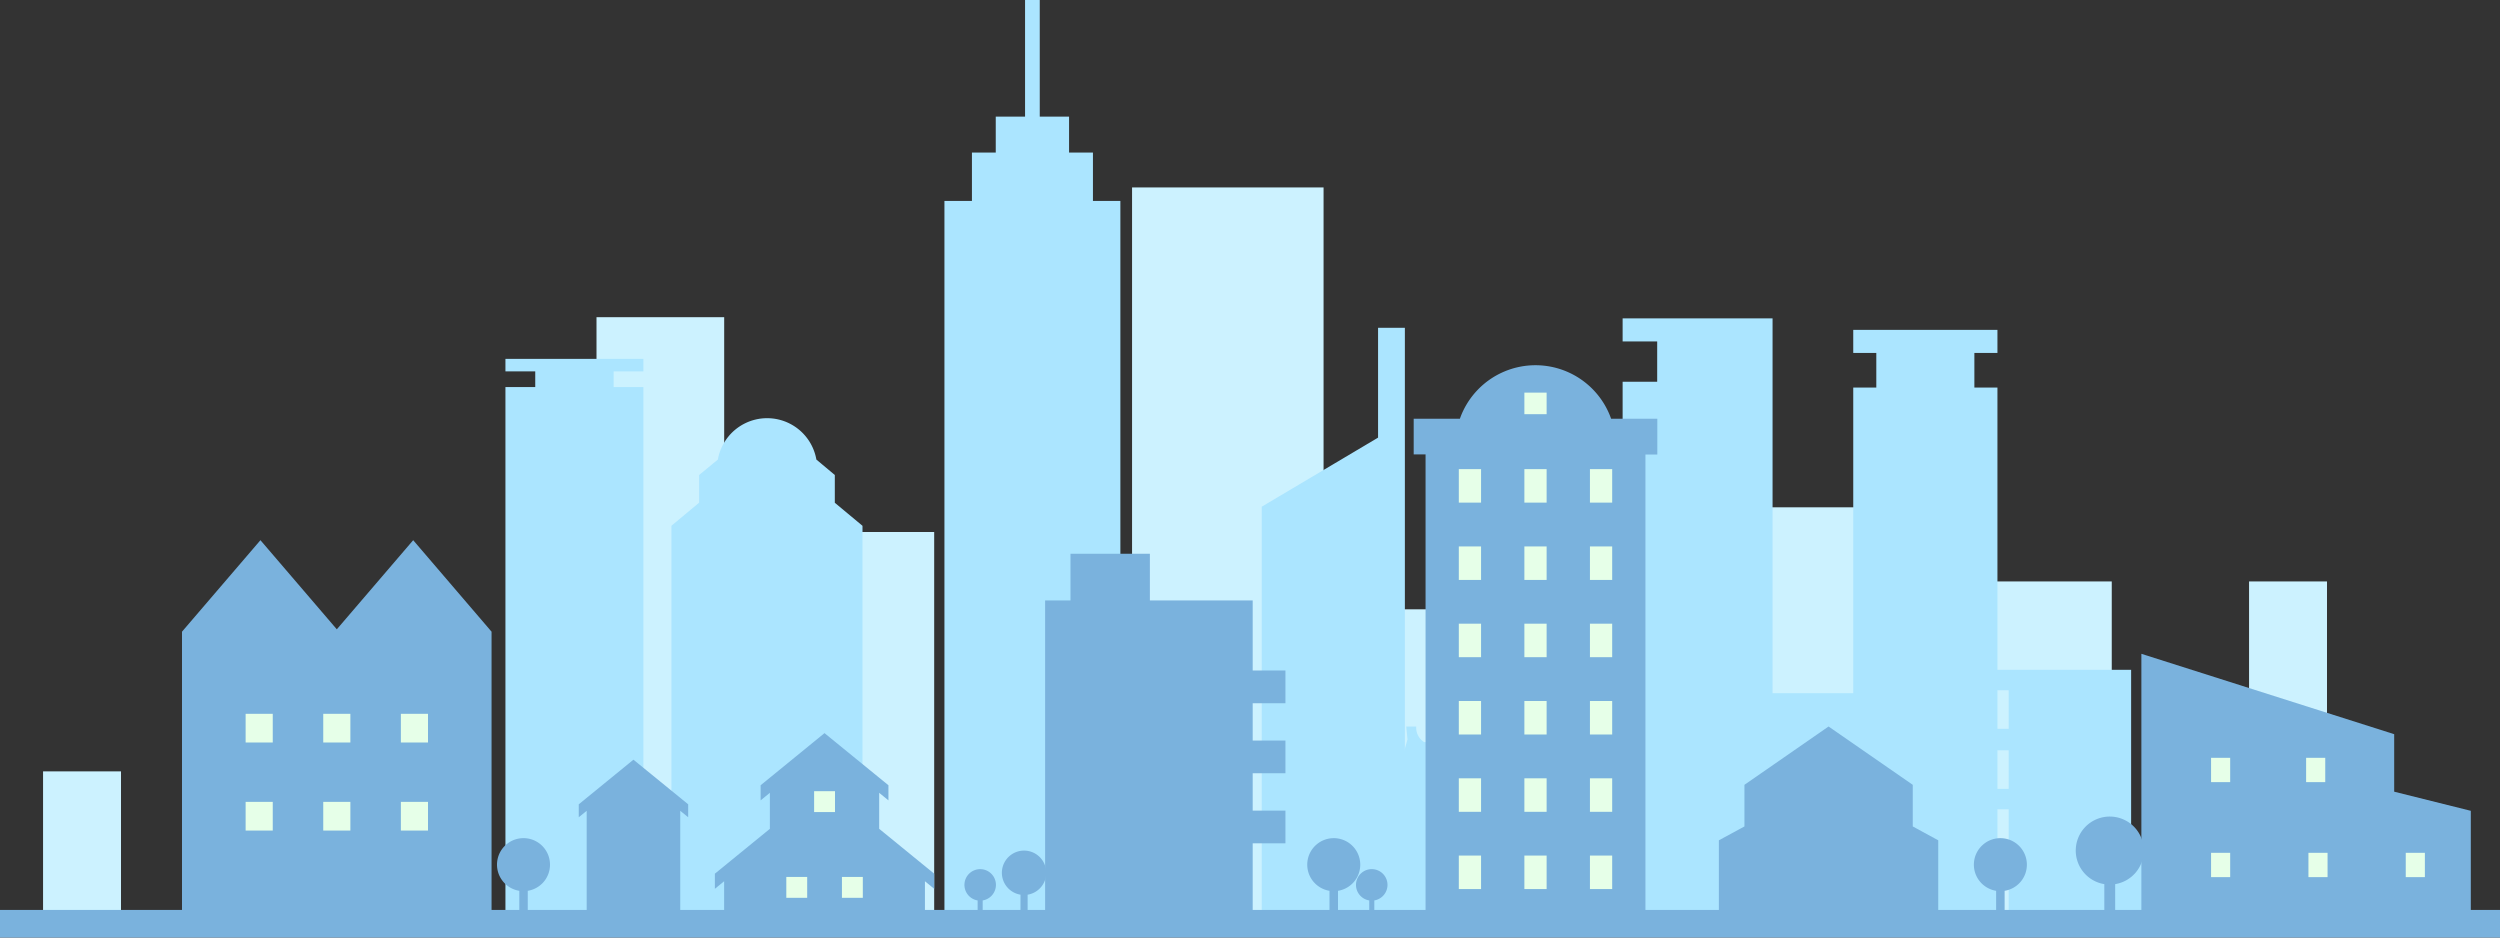
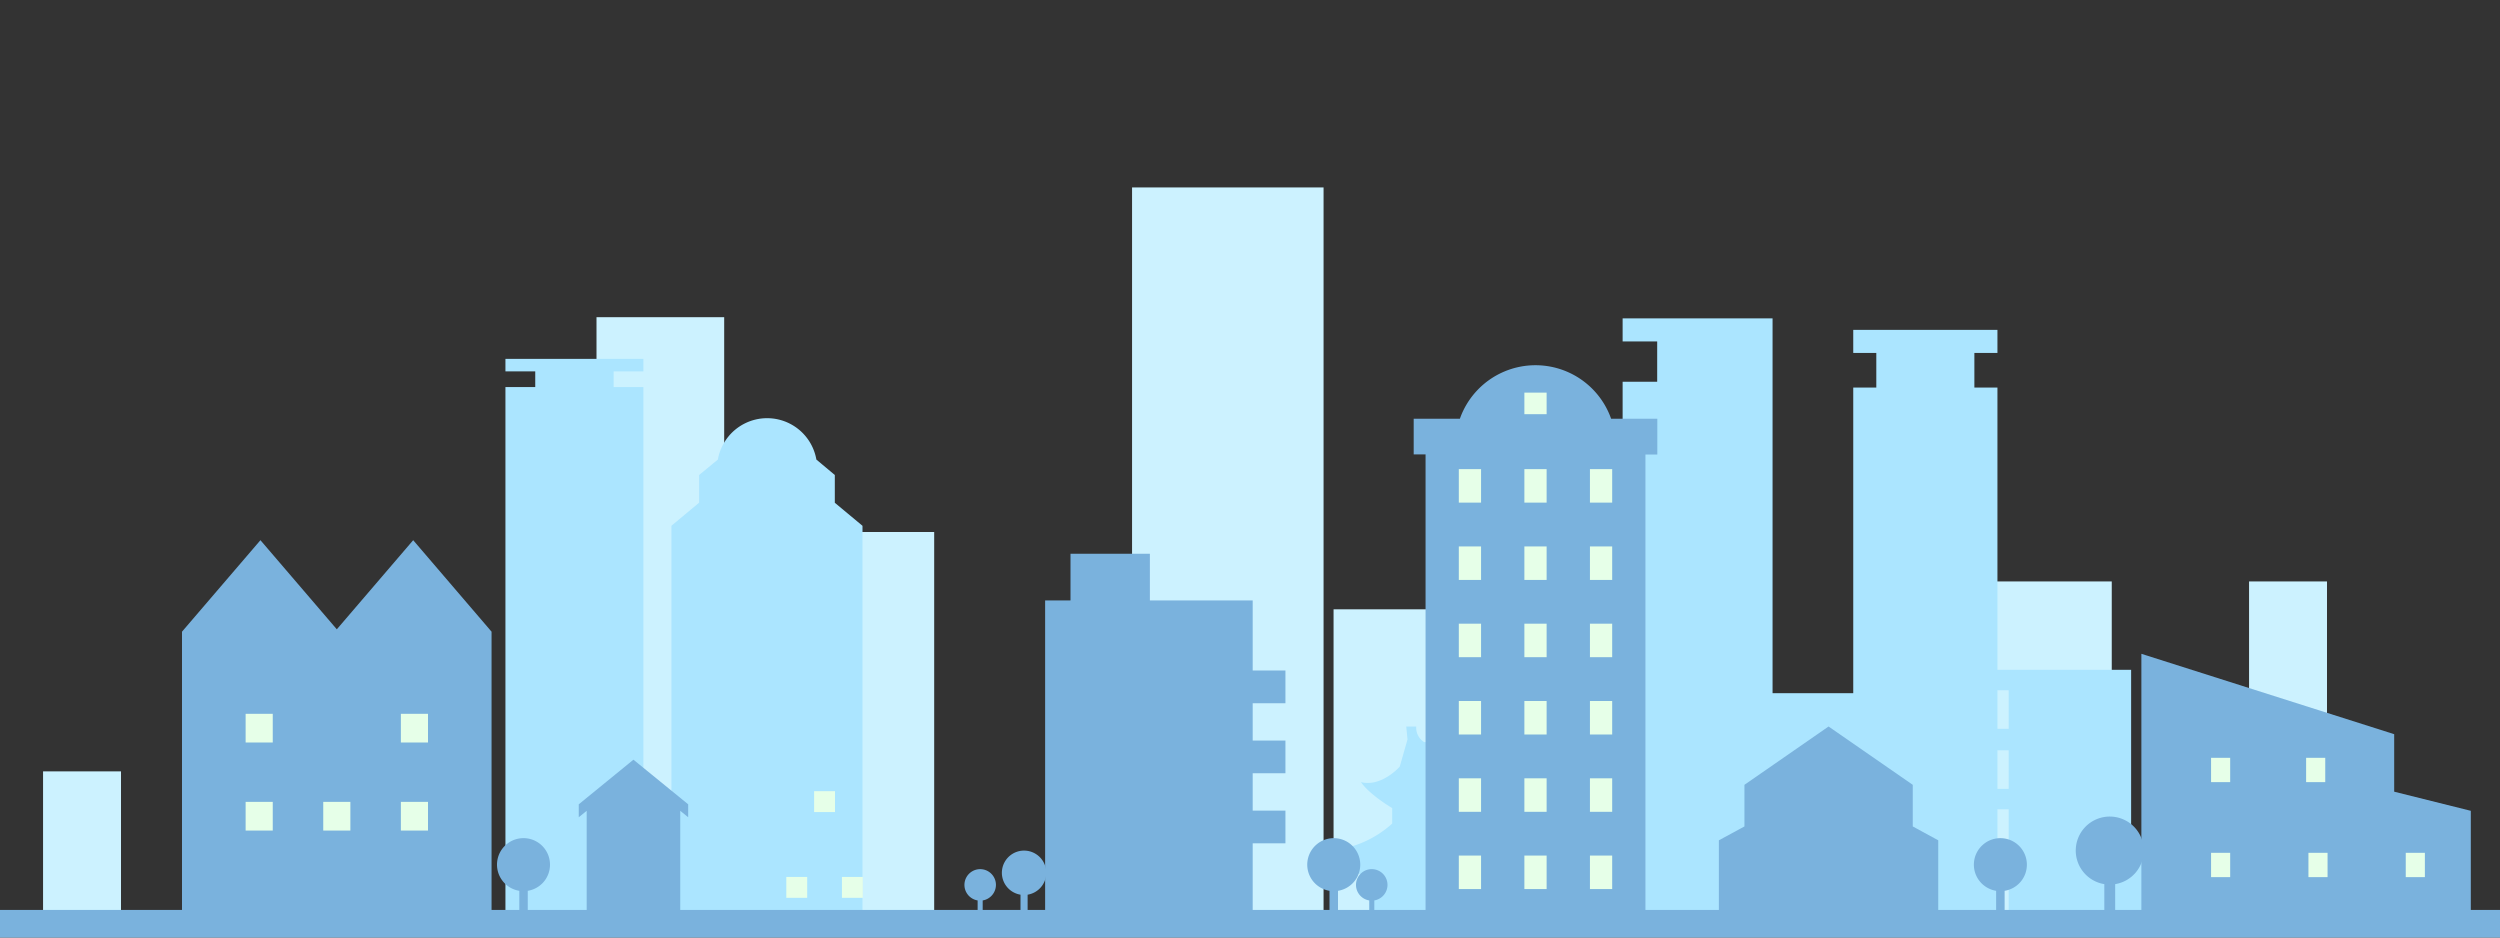
<svg xmlns="http://www.w3.org/2000/svg" viewBox="0 0 400 150.01">
  <rect x="0" y="0" width="400" height="150.01" fill="#333333" stroke="none" />
  <defs>
    <style>.cls-1{fill:#ccf2ff;}.cls-2{fill:#abe5ff;}.cls-3{fill:#7ab2dd;}.cls-4{fill:#e6ffe8;}</style>
  </defs>
  <title>アセット 3</title>
  <g id="レイヤー_2" data-name="レイヤー 2">
    <g id="レイヤー_1-2" data-name="レイヤー 1">
      <rect class="cls-1" x="95.44" y="50.75" width="20.43" height="96.14" />
      <rect class="cls-1" x="181.13" y="29.99" width="30.64" height="116.9" />
      <rect class="cls-1" x="127.29" y="85.12" width="22.18" height="61.77" />
      <rect class="cls-1" x="213.37" y="97.49" width="22.17" height="49.4" />
-       <rect class="cls-1" x="277.14" y="81.17" width="22.17" height="65.72" />
      <rect class="cls-1" x="315.7" y="93.03" width="22.18" height="53.85" />
      <rect class="cls-1" x="359.85" y="93.03" width="12.47" height="53.85" />
      <rect class="cls-1" x="6.89" y="123.42" width="12.47" height="23.47" />
-       <polygon class="cls-2" points="174.87 24.41 171.05 24.41 171.05 18.66 166.36 18.66 166.36 0 164.01 0 164.01 18.66 159.32 18.66 159.32 24.41 155.51 24.41 155.51 32.15 151.11 32.15 151.11 146.89 179.26 146.89 179.26 32.15 174.87 32.15 174.87 24.41" />
      <polygon class="cls-2" points="319.59 56.47 319.59 52.78 296.52 52.78 296.52 56.47 300.21 56.47 300.21 62.01 296.52 62.01 296.52 110.91 283.61 110.91 283.61 69.39 283.61 61.08 283.61 54.63 283.61 51.86 283.61 50.94 259.62 50.94 259.62 54.63 265.15 54.63 265.15 61.08 259.62 61.08 259.62 110.91 259.62 146.89 283.61 146.89 296.52 146.89 319.59 146.89 319.59 110.91 319.59 62.01 315.9 62.01 315.9 56.47 319.59 56.47" />
      <path class="cls-2" d="M138,146.89V84.13l-4.43-3.69V76l-2.95-2.47a8,8,0,0,0-15.76,0l-3,2.47v4.43l-4.43,3.69v62.76Z" />
      <polygon class="cls-2" points="102.94 59.42 102.94 57.42 80.87 57.42 80.87 59.42 85.64 59.42 85.64 61.93 80.87 61.93 80.87 146.89 102.94 146.89 102.94 61.93 98.18 61.93 98.18 59.42 102.94 59.42" />
-       <polygon class="cls-2" points="220.49 52.45 220.49 70.02 201.88 81.07 201.88 146.89 224.78 146.89 224.78 80.35 224.78 67.47 224.78 52.45 220.49 52.45" />
      <polygon class="cls-2" points="340.98 136.51 340.98 107.17 319.21 107.17 319.21 110.44 321.39 110.44 321.39 116.61 319.21 116.61 319.21 116.79 319.21 119.87 319.21 120.05 321.39 120.05 321.39 126.22 319.21 126.22 319.21 129.49 321.39 129.49 321.39 135.66 319.21 135.66 319.21 138.92 321.39 138.92 321.39 146.89 331.55 146.89 340.98 146.89 345.33 146.89 345.33 136.51 340.98 136.51" />
      <path class="cls-2" d="M242,131.77v-2.48s3.52-2.07,5-4.15c-3.31.83-6.21-2.48-6.21-2.48l-1.24-4.35.2-2.07H238a2.71,2.71,0,0,1-1.25,2.49h-8.9a2.71,2.71,0,0,1-1.25-2.49H225l.2,2.07-1.24,4.35s-2.9,3.31-6.21,2.48c1.45,2.08,5,4.15,5,4.15v2.48a16.74,16.74,0,0,1-11,4.35,18.22,18.22,0,0,0,7.67,4.35v6.42h25.88v-6.42a18.15,18.15,0,0,0,7.66-4.35A16.73,16.73,0,0,1,242,131.77Z" />
      <polygon class="cls-3" points="205.67 112.52 205.67 107.28 200.43 107.28 200.43 96.07 183.98 96.07 183.98 88.6 171.28 88.6 171.28 96.07 167.22 96.07 167.22 146.89 200.43 146.89 200.43 134.93 205.67 134.93 205.67 129.7 200.43 129.7 200.43 123.72 205.67 123.72 205.67 118.49 200.43 118.49 200.43 112.52 205.67 112.52" />
      <polygon class="cls-3" points="306.04 132.23 306.04 125.57 292.57 116.24 279.11 125.57 279.11 132.23 275.02 134.45 275.02 146.89 292.57 146.89 310.12 146.89 310.12 134.45 306.04 132.23" />
      <polygon class="cls-3" points="110.11 128.69 101.35 121.55 92.6 128.69 92.6 130.76 93.87 129.73 93.87 146.89 108.84 146.89 108.84 129.73 110.11 130.76 110.11 128.69" />
      <path class="cls-3" d="M257.78,67a12.83,12.83,0,0,0-24.2,0h-7.39v5.7h1.9v74.16h35.18V72.73h1.9V67Z" />
-       <polygon class="cls-3" points="140.67 132.61 140.67 126.85 142.15 128.06 142.15 125.64 131.92 117.3 121.7 125.64 121.7 128.06 123.18 126.85 123.18 132.61 114.38 139.79 114.38 142.21 115.86 141 115.86 146.89 123.18 146.89 130.5 146.89 133.35 146.89 140.67 146.89 147.99 146.89 147.99 141 149.47 142.21 149.47 139.79 140.67 132.61" />
      <path class="cls-3" d="M66.11,86.43,53.89,100.69,41.67,86.43,29.12,101.07v45.82H78.65V101.07Z" />
      <polygon class="cls-3" points="383.07 126.67 383.07 117.47 342.62 104.61 342.62 146.89 395.33 146.89 395.33 129.73 383.07 126.67" />
      <path class="cls-3" d="M343,136.09a5.44,5.44,0,1,0-6.31,5.37v4.86h1.74v-4.86A5.44,5.44,0,0,0,343,136.09Z" />
      <path class="cls-3" d="M324.3,138.35a4.24,4.24,0,1,0-4.92,4.18v3.79h1.36v-3.79A4.23,4.23,0,0,0,324.3,138.35Z" />
      <path class="cls-3" d="M217.64,138.35a4.24,4.24,0,1,0-4.92,4.18v3.79h1.36v-3.79A4.23,4.23,0,0,0,217.64,138.35Z" />
      <path class="cls-3" d="M88,138.35a4.24,4.24,0,1,0-4.91,4.18v3.79h1.35v-3.79A4.23,4.23,0,0,0,88,138.35Z" />
      <path class="cls-3" d="M167.4,139.64a3.55,3.55,0,1,0-4.12,3.51v3.17h1.14v-3.17A3.55,3.55,0,0,0,167.4,139.64Z" />
      <path class="cls-3" d="M159.35,141.58a2.52,2.52,0,1,0-2.93,2.49v2.25h.81v-2.25A2.53,2.53,0,0,0,159.35,141.58Z" />
      <path class="cls-3" d="M222,141.58a2.52,2.52,0,1,0-2.92,2.49v2.25h.81v-2.25A2.53,2.53,0,0,0,222,141.58Z" />
      <rect class="cls-3" y="145.59" width="400" height="4.42" />
      <rect class="cls-4" x="233.41" y="136.89" width="3.56" height="5.36" />
      <rect class="cls-4" x="233.41" y="124.53" width="3.56" height="5.36" />
      <rect class="cls-4" x="233.41" y="112.16" width="3.56" height="5.36" />
      <rect class="cls-4" x="233.41" y="99.79" width="3.56" height="5.36" />
      <rect class="cls-4" x="233.41" y="87.43" width="3.56" height="5.36" />
      <rect class="cls-4" x="233.41" y="75.06" width="3.56" height="5.36" />
      <rect class="cls-4" x="243.9" y="136.89" width="3.56" height="5.36" />
      <rect class="cls-4" x="243.9" y="124.53" width="3.56" height="5.36" />
      <rect class="cls-4" x="243.9" y="112.16" width="3.56" height="5.36" />
      <rect class="cls-4" x="243.9" y="99.79" width="3.56" height="5.36" />
      <rect class="cls-4" x="243.9" y="87.43" width="3.56" height="5.36" />
      <rect class="cls-4" x="243.9" y="75.06" width="3.56" height="5.36" />
      <rect class="cls-4" x="243.9" y="62.82" width="3.56" height="3.45" />
      <rect class="cls-4" x="254.39" y="136.89" width="3.56" height="5.36" />
      <rect class="cls-4" x="254.39" y="124.53" width="3.56" height="5.36" />
      <rect class="cls-4" x="254.39" y="112.16" width="3.56" height="5.36" />
      <rect class="cls-4" x="254.39" y="99.79" width="3.56" height="5.36" />
      <rect class="cls-4" x="254.39" y="87.43" width="3.56" height="5.36" />
      <rect class="cls-4" x="254.39" y="75.06" width="3.56" height="5.36" />
      <rect class="cls-4" x="353.77" y="136.45" width="3.06" height="3.89" />
      <rect class="cls-4" x="353.77" y="121.25" width="3.06" height="3.89" />
      <rect class="cls-4" x="368.98" y="121.25" width="3.06" height="3.89" />
      <rect class="cls-4" x="369.35" y="136.45" width="3.06" height="3.89" />
      <rect class="cls-4" x="384.92" y="136.45" width="3.06" height="3.89" />
      <rect class="cls-4" x="39.3" y="128.3" width="4.34" height="4.59" />
      <rect class="cls-4" x="39.3" y="114.21" width="4.34" height="4.59" />
      <rect class="cls-4" x="51.72" y="128.3" width="4.34" height="4.59" />
-       <rect class="cls-4" x="51.72" y="114.21" width="4.34" height="4.59" />
      <rect class="cls-4" x="64.14" y="128.3" width="4.34" height="4.59" />
      <rect class="cls-4" x="64.14" y="114.21" width="4.34" height="4.59" />
      <rect class="cls-4" x="125.81" y="140.31" width="3.34" height="3.34" />
      <rect class="cls-4" x="130.26" y="126.59" width="3.34" height="3.34" />
      <rect class="cls-4" x="134.71" y="140.31" width="3.34" height="3.34" />
    </g>
  </g>
</svg>